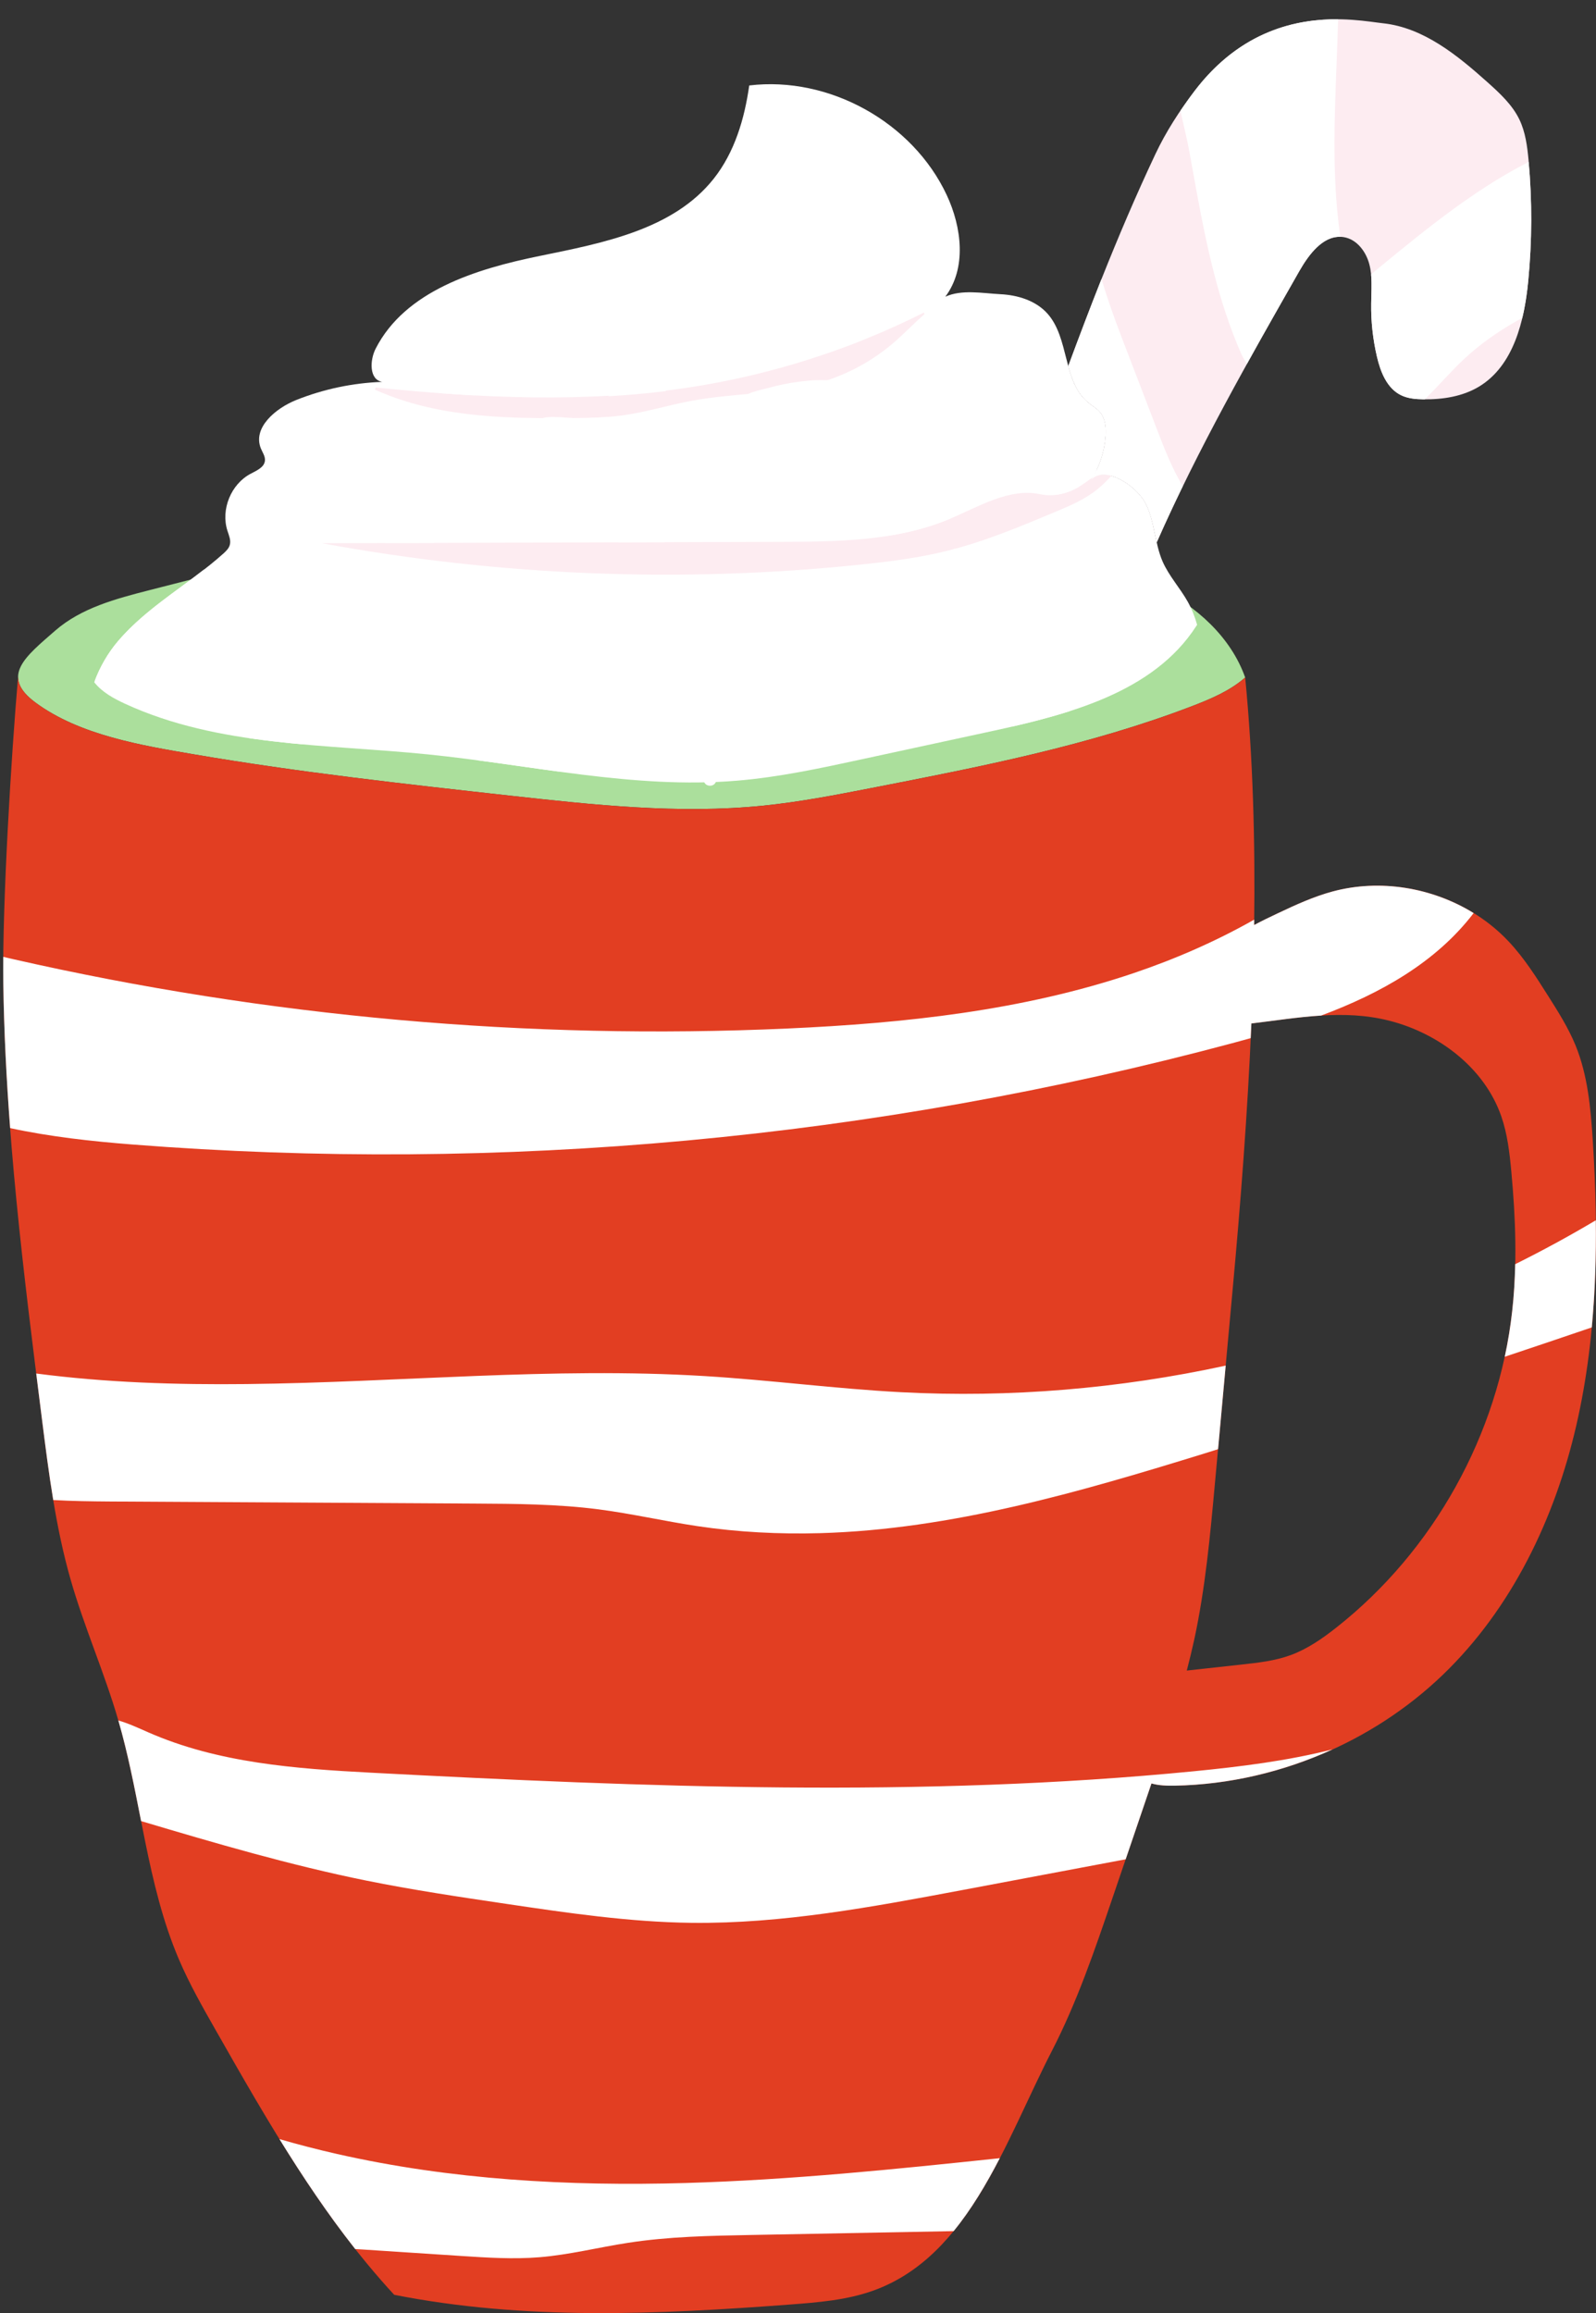
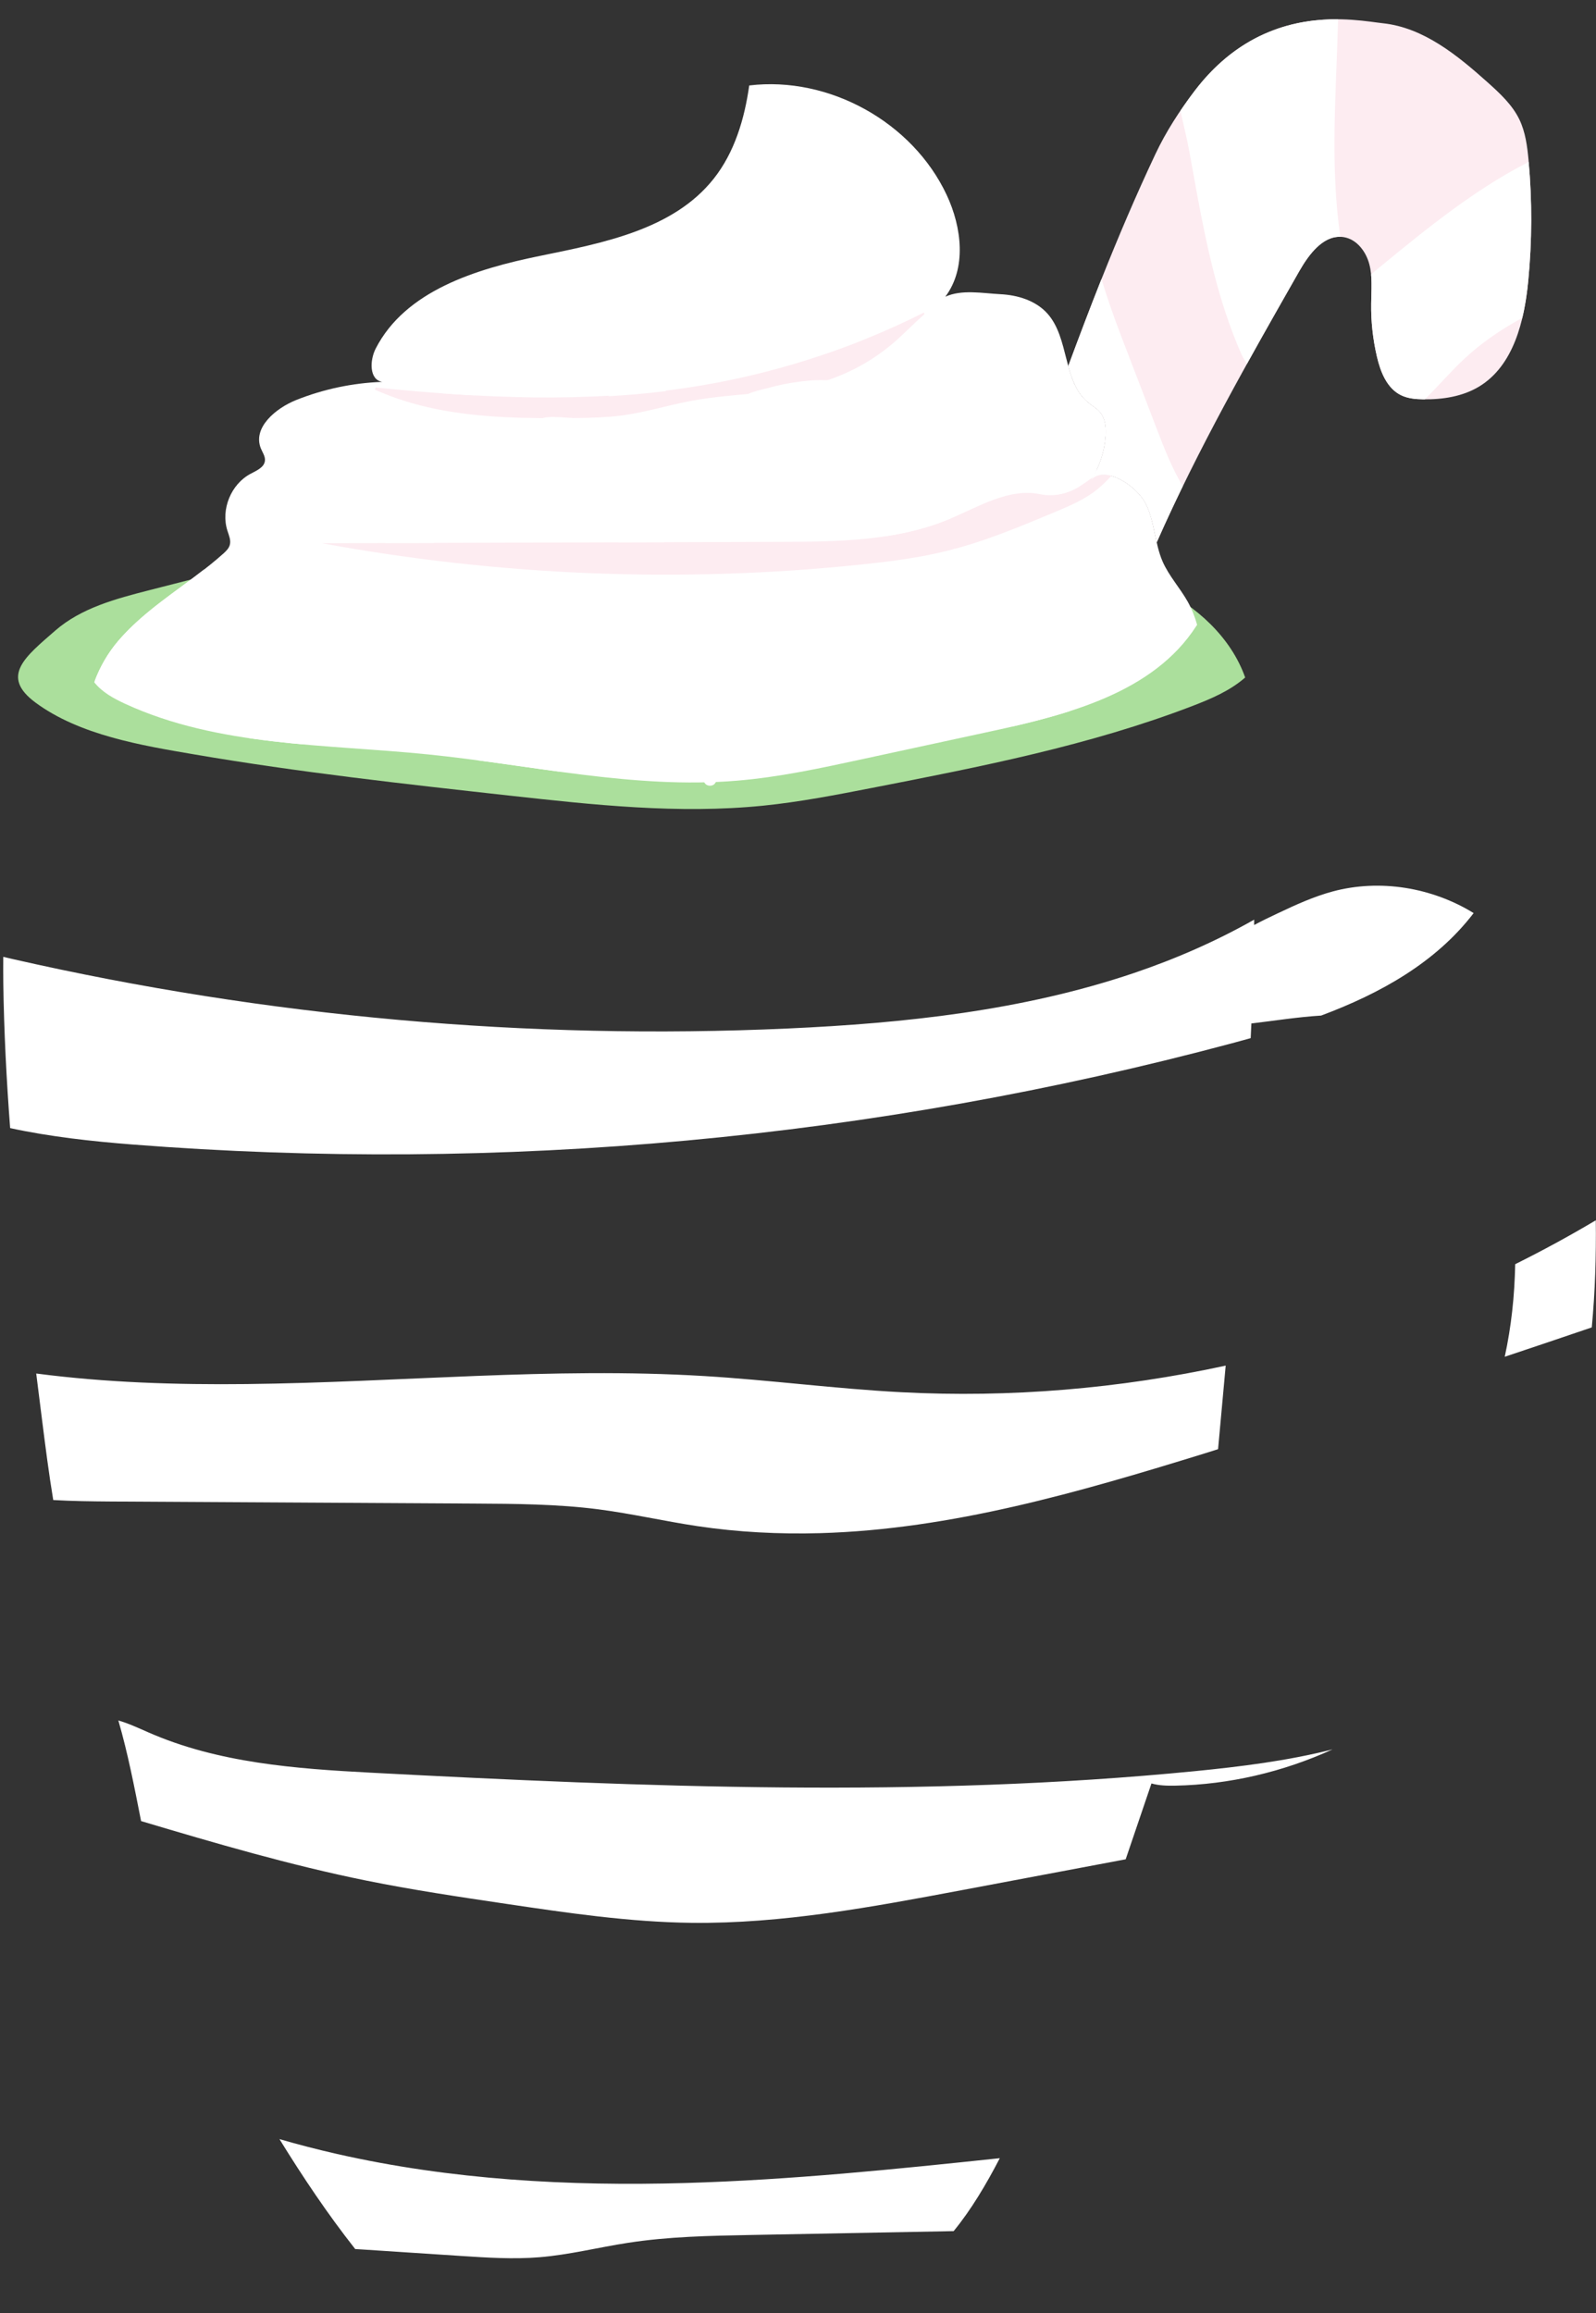
<svg xmlns="http://www.w3.org/2000/svg" fill="#000000" height="504.2" preserveAspectRatio="xMidYMid meet" version="1.1" viewBox="-0.7 -4.2 347.9 504.2" width="347.9" zoomAndPan="magnify">
  <rect x="-0.7" y="-4.2" width="347.9" height="504.2" fill="#333333" stroke="none" />
  <defs>
    <clipPath id="clip1">
      <path d="m0 143h347.19v357h-347.19z" />
    </clipPath>
    <clipPath id="clip2">
      <path d="m0 0h347.19v489h-347.19z" />
    </clipPath>
  </defs>
  <g id="surface1">
    <g id="change1_1">
      <path d="m7.019 148.93c-7.75-5.74-2.203-9.98 4.329-15.68 5.656-4.93 13.214-6.94 20.488-8.8 6.652-1.7 13.305-3.41 19.961-5.11 6.926-1.77 13.851-3.55 20.859-4.96 50.834-10.29 101.24-8.6 152.11 1.49 9.2 1.83 18.5 3.73 26.91 7.89 8.39 4.15 15.93 10.88 19.05 19.72-3.29 2.88-7.4 4.63-11.48 6.2-22.45 8.62-46.19 13.25-69.79 17.85-7.9 1.54-15.82 3.08-23.83 3.89-18.42 1.86-36.98-0.18-55.38-2.21-22.91-2.54-45.836-5.08-68.555-8.96-11.511-1.96-25.039-4.19-34.676-11.32" fill="#abdf9c" />
    </g>
    <g id="change2_1">
      <path d="m19.844 144.52c1.176-3.27 2.976-6.37 5.172-8.95 6.457-7.59 15.519-12.43 22.945-19.08 0.598-0.54 1.215-1.13 1.43-1.9 0.289-1.04-0.2-2.11-0.524-3.13-1.465-4.62 0.789-10.13 5.071-12.394 1.3-0.691 2.972-1.386 3.113-2.851 0.094-0.942-0.524-1.781-0.883-2.656-1.852-4.512 3.199-8.774 7.734-10.579 5.953-2.371 12.317-3.71 18.719-3.941-2.848-0.457-2.75-4.676-1.433-7.246 6.457-12.602 21.812-17.352 35.692-20.188 13.87-2.835 29.18-5.738 37.98-16.832 4.57-5.753 6.73-13.074 7.76-20.343 17.4-2.098 35.61 7.996 43.04 23.867 3.3 7.039 4.38 15.965-0.3 22.18 3.6-1.633 8.07-0.754 12.02-0.547 3.75 0.191 7.64 1.367 10.17 4.144 4.9 5.364 3.36 14.887 8.99 19.477 0.87 0.711 1.88 1.265 2.59 2.133 1.16 1.406 1.32 3.375 1.19 5.191-0.25 3.371-1.34 6.676-3.15 9.525 2.94-3.263 9.87 1.22 11.86 5.14 2 3.91 1.94 8.59 3.68 12.62 1.39 3.19 3.82 5.8 5.52 8.84 0.88 1.59 1.54 3.26 2.02 4.99-0.07 0.1-0.14 0.2-0.2 0.3-9.34 14.49-27.92 19.29-44.77 22.93-9.41 2.04-18.83 4.08-28.24 6.11-8.97 1.94-17.95 3.88-27.09 4.64-22.51 1.88-44.91-3.46-67.38-5.73-22.312-2.26-45.621-1.65-65.996-11.03-2.508-1.16-5.027-2.53-6.73-4.69" fill="#ffffff" />
    </g>
    <g id="change3_1">
      <path d="m94.336 84.953c9.714 1.973 19.704 2.063 29.624 1.977 3.73-0.032 7.47-0.09 11.17-0.602 5.03-0.699 9.9-2.23 14.89-3.156 9.41-1.754 19.21-1.356 28.38-4.09 6.01-1.793 11.63-4.93 16.31-9.109 2.02-1.801 4-3.852 6.08-5.672-0.02-0.125-0.04-0.25-0.08-0.375-16.01 8.054-33.29 13.578-51.01 16.297-22.65 3.472-45.75 2.371-68.536 0.035-0.039 0.164-0.074 0.332-0.113 0.5 4.25 1.89 8.726 3.273 13.285 4.195zm92.614 33.907c6.36-0.66 12.73-1.47 18.93-3.02 7.99-1.99 15.62-5.18 23.22-8.36 3.32-1.39 6.69-2.8 9.47-5.08 1.07-0.86 2.04-1.85 2.99-2.873-1.7-0.468-3.32-0.316-4.39 0.873 0.12-0.19 0.23-0.39 0.35-0.591-0.98 0.691-1.96 1.411-2.97 2.051-2.44 1.54-5.62 2.28-8.44 1.68-6.88-1.47-13.5 2.76-20 5.45-11.52 4.78-24.38 4.89-36.86 4.92-33.26 0.1-66.52 0.2-99.789 0.3 38.679 7.13 78.379 8.73 117.49 4.65zm145.48-61.837c-0.84 8.75-3.19 18.469-10.7 23.032-3.6 2.179-7.93 2.843-12.13 2.789-1.68-0.024-3.41-0.164-4.92-0.91-3.06-1.512-4.46-5.079-5.23-8.403-0.88-3.781-1.31-7.668-1.25-11.547 0.03-2.871 0.32-5.796-0.41-8.578-0.72-2.781-2.75-5.465-5.59-5.918-4.29-0.683-7.52 3.649-9.68 7.418-11.02 19.344-22.08 38.758-31.07 59.104-0.66-2.89-1.08-5.85-2.42-8.47-1.99-3.92-8.92-8.403-11.86-5.14 1.81-2.849 2.9-6.154 3.15-9.525 0.13-1.816-0.03-3.785-1.19-5.191-0.71-0.868-1.72-1.422-2.59-2.133-2.43-1.981-3.52-4.879-4.37-7.965 2.35-6.352 4.75-12.684 7.24-18.965 3.65-9.176 7.52-18.266 11.73-27.199 2.32-4.926 5.28-9.481 8.58-13.813 15.12-19.855 35.15-15.371 41.06-14.734 8.84 0.949 16.2 6.969 22.82 12.895 2.65 2.378 5.35 4.867 6.9 8.078 1.32 2.746 1.72 5.84 2 8.879 0.8 8.742 0.78 17.558-0.07 26.296" fill="#fdecf1" />
    </g>
    <g clip-path="url(#clip1)" id="change4_1">
-       <path d="m328.93 281.61c-2.99 26.85-17.14 52.27-38.36 68.98-3.03 2.39-6.25 4.62-9.86 5.96-3.46 1.28-7.18 1.69-10.85 2.09-3.95 0.43-7.91 0.87-11.86 1.3 0.59-2.26 1.14-4.53 1.64-6.82 2.41-11.2 3.46-22.65 4.5-34.07 1.29-14.07 2.57-28.15 3.86-42.23 1.72-18.72 3.25-38.28 4.08-57.93 10.05-1.2 20.02-3.18 30.14-0.58 10.75 2.76 20.65 10.28 24.31 20.75 1.36 3.88 1.83 8.01 2.21 12.1 0.94 10.13 1.32 20.35 0.19 30.45zm17.56-37.32c-0.45-7.01-1.1-14.15-3.76-20.65-1.56-3.79-3.76-7.28-5.96-10.75-2.61-4.13-5.25-8.3-8.61-11.87-9.55-10.17-24.86-14.53-38.34-10.91-4.14 1.12-8.07 2.91-11.95 4.75-1.74 0.82-3.48 1.66-5.19 2.57 0.25-18.32-0.26-36.49-1.95-53.95-3.29 2.88-7.4 4.63-11.48 6.2-22.45 8.62-46.19 13.25-69.79 17.85-7.9 1.54-15.82 3.08-23.83 3.89-18.42 1.86-36.98-0.18-55.38-2.21-22.91-2.54-45.836-5.08-68.555-8.96-11.511-1.96-25.039-4.19-34.676-11.32-2.8-2.07-3.859-3.95-3.769-5.77-1.492 17.36-3.473 49.47-3.231 66.9 0.441 31.8 4.43 63.42 8.414 94.98 1.488 11.79 2.984 23.64 6.257 35.06 2.977 10.4 7.399 20.35 10.414 30.74 5.008 17.24 6.145 35.63 13.223 52.12 2.281 5.33 5.156 10.38 8.02 15.41 11.488 20.19 23.117 40.57 38.879 57.64 28.453 5.61 57.253 4.3 86.173 2.13 6.21-0.47 12.51-0.96 18.36-3.08 20.83-7.54 28.72-32.56 38.86-52.26 5.48-10.65 9.35-22.03 13.21-33.36 2.78-8.18 5.57-16.36 8.35-24.54 0.04-0.12 0.08-0.24 0.12-0.35 1.65 0.47 3.42 0.51 5.14 0.48 21.56-0.41 42.86-9.23 58.39-24.18 15.02-14.46 24.41-34.05 29.08-54.36 4.68-20.31 4.9-41.4 3.58-62.2" fill="#e23e22" />
-     </g>
+       </g>
    <g clip-path="url(#clip2)" id="change5_1">
      <path d="m96.676 69.707c2.652 0 2.656-4.121 0-4.121-2.649 0-2.653 4.121 0 4.121zm93.144 25.813c1.22 0 2.39-1.075 2.34-2.332-0.06-1.262-1.03-2.333-2.34-2.333-1.21 0-2.38 1.075-2.33 2.333 0.06 1.261 1.03 2.332 2.33 2.332zm-127.4-6.661c2.164 0 2.168-3.363 0-3.363-2.16 0-2.164 3.363 0 3.363zm1.355 15.841c1.86 0 1.864-2.89 0-2.89-1.863 0-1.867 2.89 0 2.89zm32.899 4.78c1.136 0 2.222-1 2.172-2.17-0.055-1.18-0.953-2.17-2.172-2.17-1.133 0-2.219 1-2.168 2.17 0.054 1.17 0.953 2.17 2.168 2.17zm85.914-86.621c0.07-0.066 0.14-0.132 0.21-0.199 0.37-0.355 0.37-1.012 0-1.371-0.07-0.062-0.14-0.129-0.21-0.195-0.77-0.746-2.13-0.211-2.13 0.883 0 1.089 1.36 1.628 2.13 0.882zm-43.55 31.938c2.03 0 2.03-3.145 0-3.145-2.02 0-2.02 3.145 0 3.145zm78.43 91.133c0.97 0 0.98-1.52 0-1.52s-0.98 1.52 0 1.52zm-63.4 21.14c1.88 0 1.88-2.93 0-2.93-1.89 0-1.89 2.93 0 2.93zm-63.402-12.21c2.023 0 2.027-3.15 0-3.15-2.023 0-2.027 3.15 0 3.15zm-46.574-3.23c2.511 0 2.519-3.91 0-3.91-2.512 0-2.516 3.91 0 3.91zm36.359-22.04c1.606 0 1.606-2.5 0-2.5-1.605 0-1.609 2.5 0 2.5zm-19.832 3.57c1.953 0 1.957-3.03 0-3.03-1.953 0-1.957 3.03 0 3.03zm94.949-4.37c2.51 0 2.52-3.9 0-3.9-2.51 0-2.52 3.9 0 3.9zm66.4-49.708c1.96 0 1.96-3.035 0-3.035-1.95 0-1.95 3.035 0 3.035zm-4.73 387.15c-22.81 2.41-45.62 4.75-68.54 5.41-25.41 0.73-51.052-0.69-75.895-6.32-4.227-0.96-8.426-2.04-12.59-3.25 5.113 8.28 10.515 16.36 16.519 23.97 0.457 0.03 0.914 0.06 1.368 0.08 7.218 0.48 14.437 0.95 21.656 1.42 5.702 0.37 11.442 0.75 17.142 0.28 6.49-0.53 12.85-2.15 19.29-3.14 8.85-1.37 17.83-1.54 26.79-1.71 14.73-0.28 29.46-0.56 44.2-0.84 3.85-4.71 7.09-10.18 10.06-15.9zm42.41-84.35c-59.61 5.85-119.7 3.47-179.51 0.32-16.386-0.86-33.324-2.11-48.531-8.8-2.14-0.94-4.402-1.99-6.511-2.58 0.004 0 0.007 0.02 0.007 0.02 2.086 7.18 3.5 14.55 4.95 21.91 16.226 4.84 32.496 9.61 49.09 12.97 10.074 2.04 20.246 3.55 30.415 5.06 13.44 1.99 26.94 3.99 40.53 4.15 19.73 0.22 39.29-3.45 58.69-7.09 11.96-2.25 23.93-4.51 35.9-6.76 1.83-5.39 3.67-10.79 5.5-16.18 0.04-0.12 0.08-0.24 0.12-0.35 1.65 0.47 3.42 0.51 5.14 0.48 11.83-0.23 23.58-3 34.34-7.91-9.83 2.5-20.01 3.76-30.13 4.76zm87.51-120.09c-5.73 3.41-11.6 6.6-17.57 9.57-0.08 3.43-0.27 6.85-0.66 10.25-0.37 3.34-0.91 6.65-1.62 9.93 6.33-2.11 12.65-4.25 18.97-6.4 0.73-7.75 0.97-15.55 0.88-23.35zm-82.34 49.89c0.55-6.07 1.11-12.14 1.66-18.21-23.18 5.03-47.01 7.04-70.7 5.8-14.33-0.75-28.57-2.65-42.88-3.52-33.29-2.03-66.548 1.38-99.826 1.74-15.316 0.17-30.679-0.31-45.879-2.3 0.41 3.28 0.825 6.56 1.239 9.85 0.746 5.91 1.496 11.85 2.472 17.73 4.137 0.24 8.297 0.29 12.379 0.32 26.457 0.15 52.91 0.3 79.365 0.45 9.06 0.05 18.15 0.1 27.14 1.26 7.22 0.94 14.33 2.58 21.53 3.66 8.85 1.32 17.82 1.78 26.76 1.53 28.63-0.82 56.5-8.95 83.86-17.4 0.96-0.3 1.92-0.61 2.88-0.91zm3.06-88.48c1.34-0.36 2.69-0.73 4.05-1.11 0.05-1.07 0.11-2.13 0.15-3.2 5.08-0.6 10.13-1.41 15.2-1.72 12.99-4.85 25.04-11.6 33.25-22.34-9.05-5.58-20.41-7.48-30.71-4.72-4.14 1.12-8.07 2.91-11.95 4.75-1.74 0.82-3.48 1.66-5.19 2.57 0.01-0.39 0.01-0.79 0.01-1.17-8.34 4.72-17.2 8.59-26.25 11.65-24.21 8.18-49.92 10.93-75.44 12.08-56.61 2.55-113.55-2.54-168.8-15.11-0.72-0.16-1.45-0.33-2.188-0.51-0.016 2.02-0.016 3.93 0.008 5.69 0.148 10.56 0.691 21.11 1.492 31.64 8.742 1.89 17.812 2.88 26.605 3.57 80.403 6.29 161.86-1.21 239.76-22.07zm-94.88-156.39c1.13 0 2.22-1 2.16-2.167-0.05-1.176-0.95-2.172-2.16-2.172-1.14 0-2.23 1-2.17 2.172 0.05 1.171 0.95 2.167 2.17 2.167zm-107.53 91.258c2.89-1.77 5.839-3.45 8.859-4.98 10.941-5.59 22.676-9.63 34.738-11.94 6.74-1.29 13.58-2.04 20.44-2.23 13.63-0.37 27.32 1.44 40.89 0.09 5.87-0.59 11.76-1.79 17.04-4.44 3.42-1.73 6.53-4.05 9.38-6.62 4.09-3.7 7.68-7.96 10.63-12.63-8.79 4.98-17.71 10.01-27.5 12.51-18.54 4.73-38.02-0.08-57.16-0.26-12.37-0.12-24.747 1.73-36.599 5.27-5.441 1.63-10.843 3.64-15.5 6.89-3.836 2.67-7.062 6.11-10.218 9.56-2.239 2.45-4.563 4.91-6.848 7.41 3.914 0.57 7.871 1.01 11.848 1.37zm-17.785-38.41c-1.305 0.08-2.618 0.16-3.922 0.29-6.45 5.03-13.469 9.41-18.75 15.62-2.153 2.53-3.922 5.56-5.098 8.75 2.664-3.21 5.824-6.04 9.273-8.4 6.399-4.38 13.704-7.29 21.141-9.49 12.117-3.59 24.68-5.38 37.188-7.17-13.239-1.17-26.563-0.38-39.832 0.4zm184.82 31.14c2.24-3.26 4.57-6.47 6.58-9.88 2.91-4.93 5.15-10.45 5.1-16.17-0.02-3.28-0.9-6.65-2.65-9.45-0.44-0.7-1.57-2.77-2.73-2.48-1.43 0.37-0.58 1.94-0.43 3.18 0.81 6.82-0.59 13.92-4.06 19.86-3.34 5.71-8.36 10.23-12.39 15.47-0.72 0.93-1.39 1.89-2.04 2.86 4.22-0.97 8.48-2.06 12.62-3.39zm-111.45 13.18c2.66-0.41 5.33-0.71 7.96-1 26.92-3.03 54.01-8.3 78.2-20.51 3.06-1.54 6.1-3.22 8.6-5.56 2.38-2.22 4.19-4.96 5.75-7.8 2.29-4.15 4.1-8.57 5.38-13.14 0.34-1.24 1.31-4.65-0.82-3.37-1.01 0.6-2.18 4.22-2.87 5.31-4.39 6.95-10.57 12.66-17.45 17.1-3.95 2.54-8.15 4.69-12.5 6.44-14.97 6.03-31.25 7.84-47.26 9.94-14.55 1.91-29.33 4.22-42.71 10.13 5.91 0.79 11.82 1.67 17.72 2.46zm108.9-60.39c1.64-0.27 3.23-0.87 4.59-1.73 1.01-0.64 1.98-1.36 2.97-2.048 0.3-0.507 0.58-1.027 0.84-1.562-1.72 0.215-3.44 0.344-5.17 0.277-3.99-0.148-7.88-1.281-11.71-2.406-4.26-1.242-8.54-2.5-12.58-4.351-9.47-4.348-17.79-12.036-28.17-13.012-2.35-0.223-4.72-0.082-7.05 0.219-2.29 0.293-4.57 0.738-6.79 1.359-1.5 0.418-5.64 1.148-6.14 2.73 5.88 0.27 11.78-0.312 17.68 0.063 2.68 0.172 5.39 0.461 7.88 1.457 2.3 0.918 4.33 2.398 6.37 3.809 11.14 7.691 23.94 13.615 37.28 15.195zm-79.1-5.746c1.78 1.383 3.28 3.076 4.91 4.626 6.09 5.76 23.98 9.19 32.32 9.99 1.53 0.15 3.07 0.19 4.6 0.17 4.6-0.72 9.11-1.85 13.42-3.64 0.17-0.07 0.34-0.14 0.5-0.21-11.93-0.37-32.67-2.76-41.53-9.725-3.09-2.426-5.81-5.36-9.24-7.274-1.89-1.058-3.95-1.777-6.02-2.422-4.53-1.414-9.2-2.492-13.94-2.664-3.26-0.117-6.52 0.2-9.77 0.344-1.63 0.074-8.02-0.918-8.84 0.156 4.4 3.614 11.48 4.145 16.88 4.996 5.81 0.918 11.94 1.942 16.71 5.653zm-53.63-0.176c7.15 4.792 16.28 5.252 24.31 8.352 4.68 1.8 8.99 4.55 12.64 8 3.36-0.02 6.72-0.02 10.08-0.04-4.71-4.37-9.64-8.5-14.79-12.35-1.5-1.13-3.04-2.239-4.77-2.974-1.66-0.707-3.45-1.043-5.24-1.351-5.53-0.95-11.12-1.629-16.73-2.032-1.55-0.113-3.199-0.226-4.484-1.109-0.664-0.453-1.187-1.082-1.699-1.699-0.902-1.09-1.758-2.313-2.789-3.266-1.613 1.172-0.281 3.071-0.266 4.547 0.778 1.652 2.219 2.902 3.738 3.922zm-23.042-0.625c2.621 2.254 5.531 4.527 6.597 7.817 0.633 1.96 0.535 4.08 1.067 6.07 0.308 1.16 0.843 2.24 1.511 3.23 3.52-0.01 7.035-0.02 10.551-0.03-2.406-2.15-4.379-4.81-5.082-7.93-0.664-2.95-0.207-6.231-1.754-8.829-1.465-2.457-4.32-3.625-6.828-5.004-2.504-1.383-5.059-3.578-4.996-6.437 0.023-1.176 0.672-2.071 1.027-3.102-1.433 0.34-2.906 1.207-4.031 2.176-1.383 1.187-2.422 2.879-2.492 4.699-0.121 2.961 2.183 5.41 4.43 7.34zm111.79-59.496c1.13 3.504 1.32 7.258 1.12 10.937-0.49 8.606-3.19 17.067-7.73 24.391 2.6-0.895 5.18-1.84 7.74-2.859 2.33-4.672 4.99-9.243 5.59-14.379 0.44-3.836-0.32-7.696-1.08-11.481-0.69-3.472-1.5-7.16-4-9.676-1.92-1.949-4.56-3.031-6.68-4.742 2.38 2.082 4.07 4.809 5.04 7.809zm-41.57 43.515c1.51-2.484 3.18-4.882 4.85-7.261 2.17-3.098 4.35-6.196 6.75-9.113 3.4-4.129 7.25-7.879 10.45-12.165 3.19-4.285 5.76-9.257 6.08-14.597 0.27-4.735-1.7-11.231-6.35-13.379 2.07 7.441 0.36 14.355-3.26 21.066-6.36 11.789-16.1 21.352-25.97 30.41-1.92 1.774-3.97 3.829-5.01 6.149 4.17-0.238 8.32-0.606 12.46-1.11zm-41.66 0.926c3.69-4.558 8.75-7.941 13.55-11.394 4.84-3.473 11.73-8.317 13.37-14.391-1.48-0.105-4.28 3.004-5.67 3.938-2.16 1.433-4.45 2.671-6.84 3.679-3.26 1.383-6.7 2.348-9.84 3.981-3.84 2-7.16 4.988-9.554 8.601-1.043 1.575-1.914 3.293-2.375 5.114 2.449 0.179 4.899 0.343 7.359 0.472zm229.68-24.965c0.84-8.613 0.86-17.3 0.1-25.921-0.3 0.16-0.6 0.316-0.89 0.464-5.38 2.805-10.46 6.137-15.37 9.7-5.55 4.031-10.86 8.382-16.16 12.734-0.65 0.531-1.29 1.066-1.93 1.613 0.2 2.102 0.04 4.25 0.02 6.371-0.06 3.879 0.37 7.766 1.25 11.547 0.77 3.324 2.17 6.891 5.23 8.403 1.51 0.746 3.24 0.886 4.92 0.91 0.1 0 0.2-0.004 0.31-0.004 2.96-2.918 5.66-6.106 8.71-8.938 3.76-3.492 8.01-6.359 12.52-8.808 0.64-2.664 1.04-5.41 1.29-8.071zm-41.44-57.019c-8.81-0.07-21.14 2.305-31.27 15.605-1.08 1.418-2.1 2.868-3.1 4.332 0.67 3.102 1.47 6.2 2 9.207 2.12 11.719 4.1 23.536 7.85 34.868 1.02 3.062 2.16 6.089 3.46 9.039 0.24 0.535 0.68 1.257 1.18 2.07 3.75-6.77 7.58-13.5 11.41-20.219 2.03-3.554 5.03-7.605 8.96-7.484-2.29-15.621-0.9-31.586-0.49-47.418zm-58.82 75.582c2.35-6.352 4.75-12.68 7.24-18.961 1.28 4.246 2.76 8.445 4.39 12.695 2.56 6.672 5.12 13.34 7.68 20.016 1.63 4.254 3.31 8.559 5.65 12.434-1.97 4.05-3.86 8.13-5.68 12.25-0.66-2.89-1.08-5.86-2.42-8.48-1.99-3.92-8.92-8.403-11.86-5.14 1.81-2.849 2.9-6.154 3.15-9.525 0.13-1.816-0.03-3.785-1.19-5.191-0.71-0.868-1.72-1.422-2.59-2.133-2.43-1.981-3.52-4.879-4.37-7.965" fill="#ffffff" />
    </g>
  </g>
</svg>